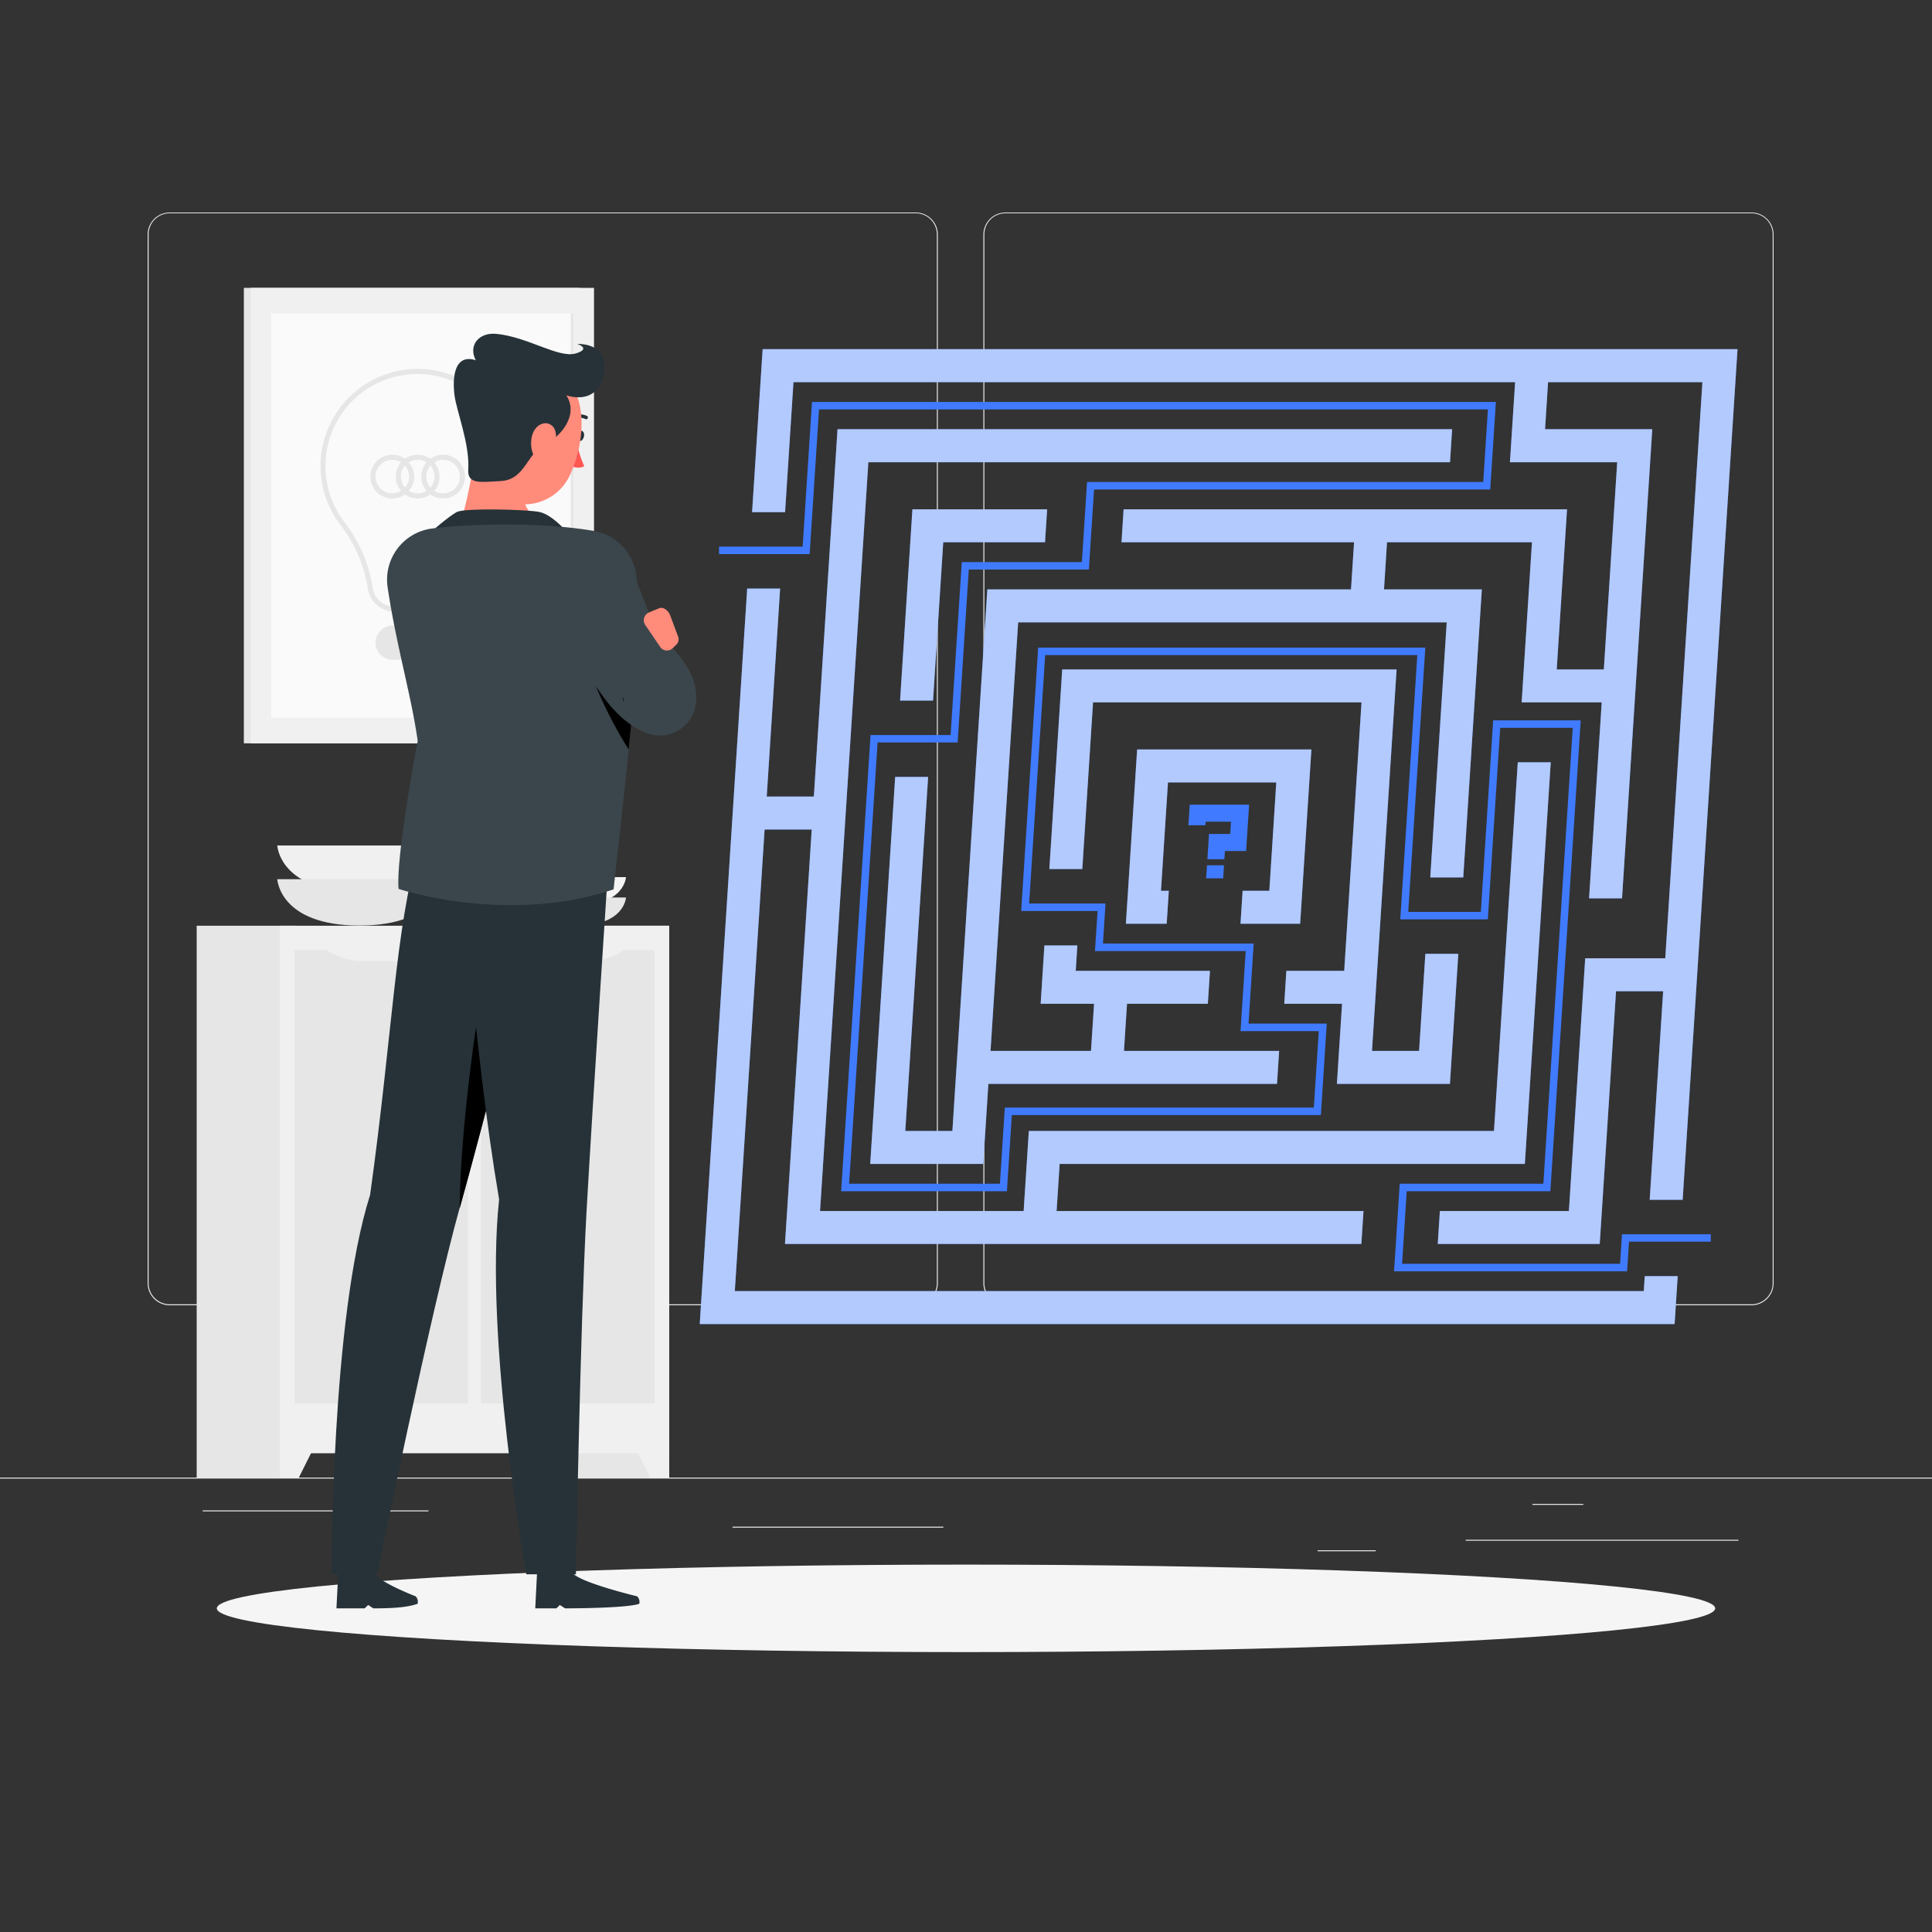
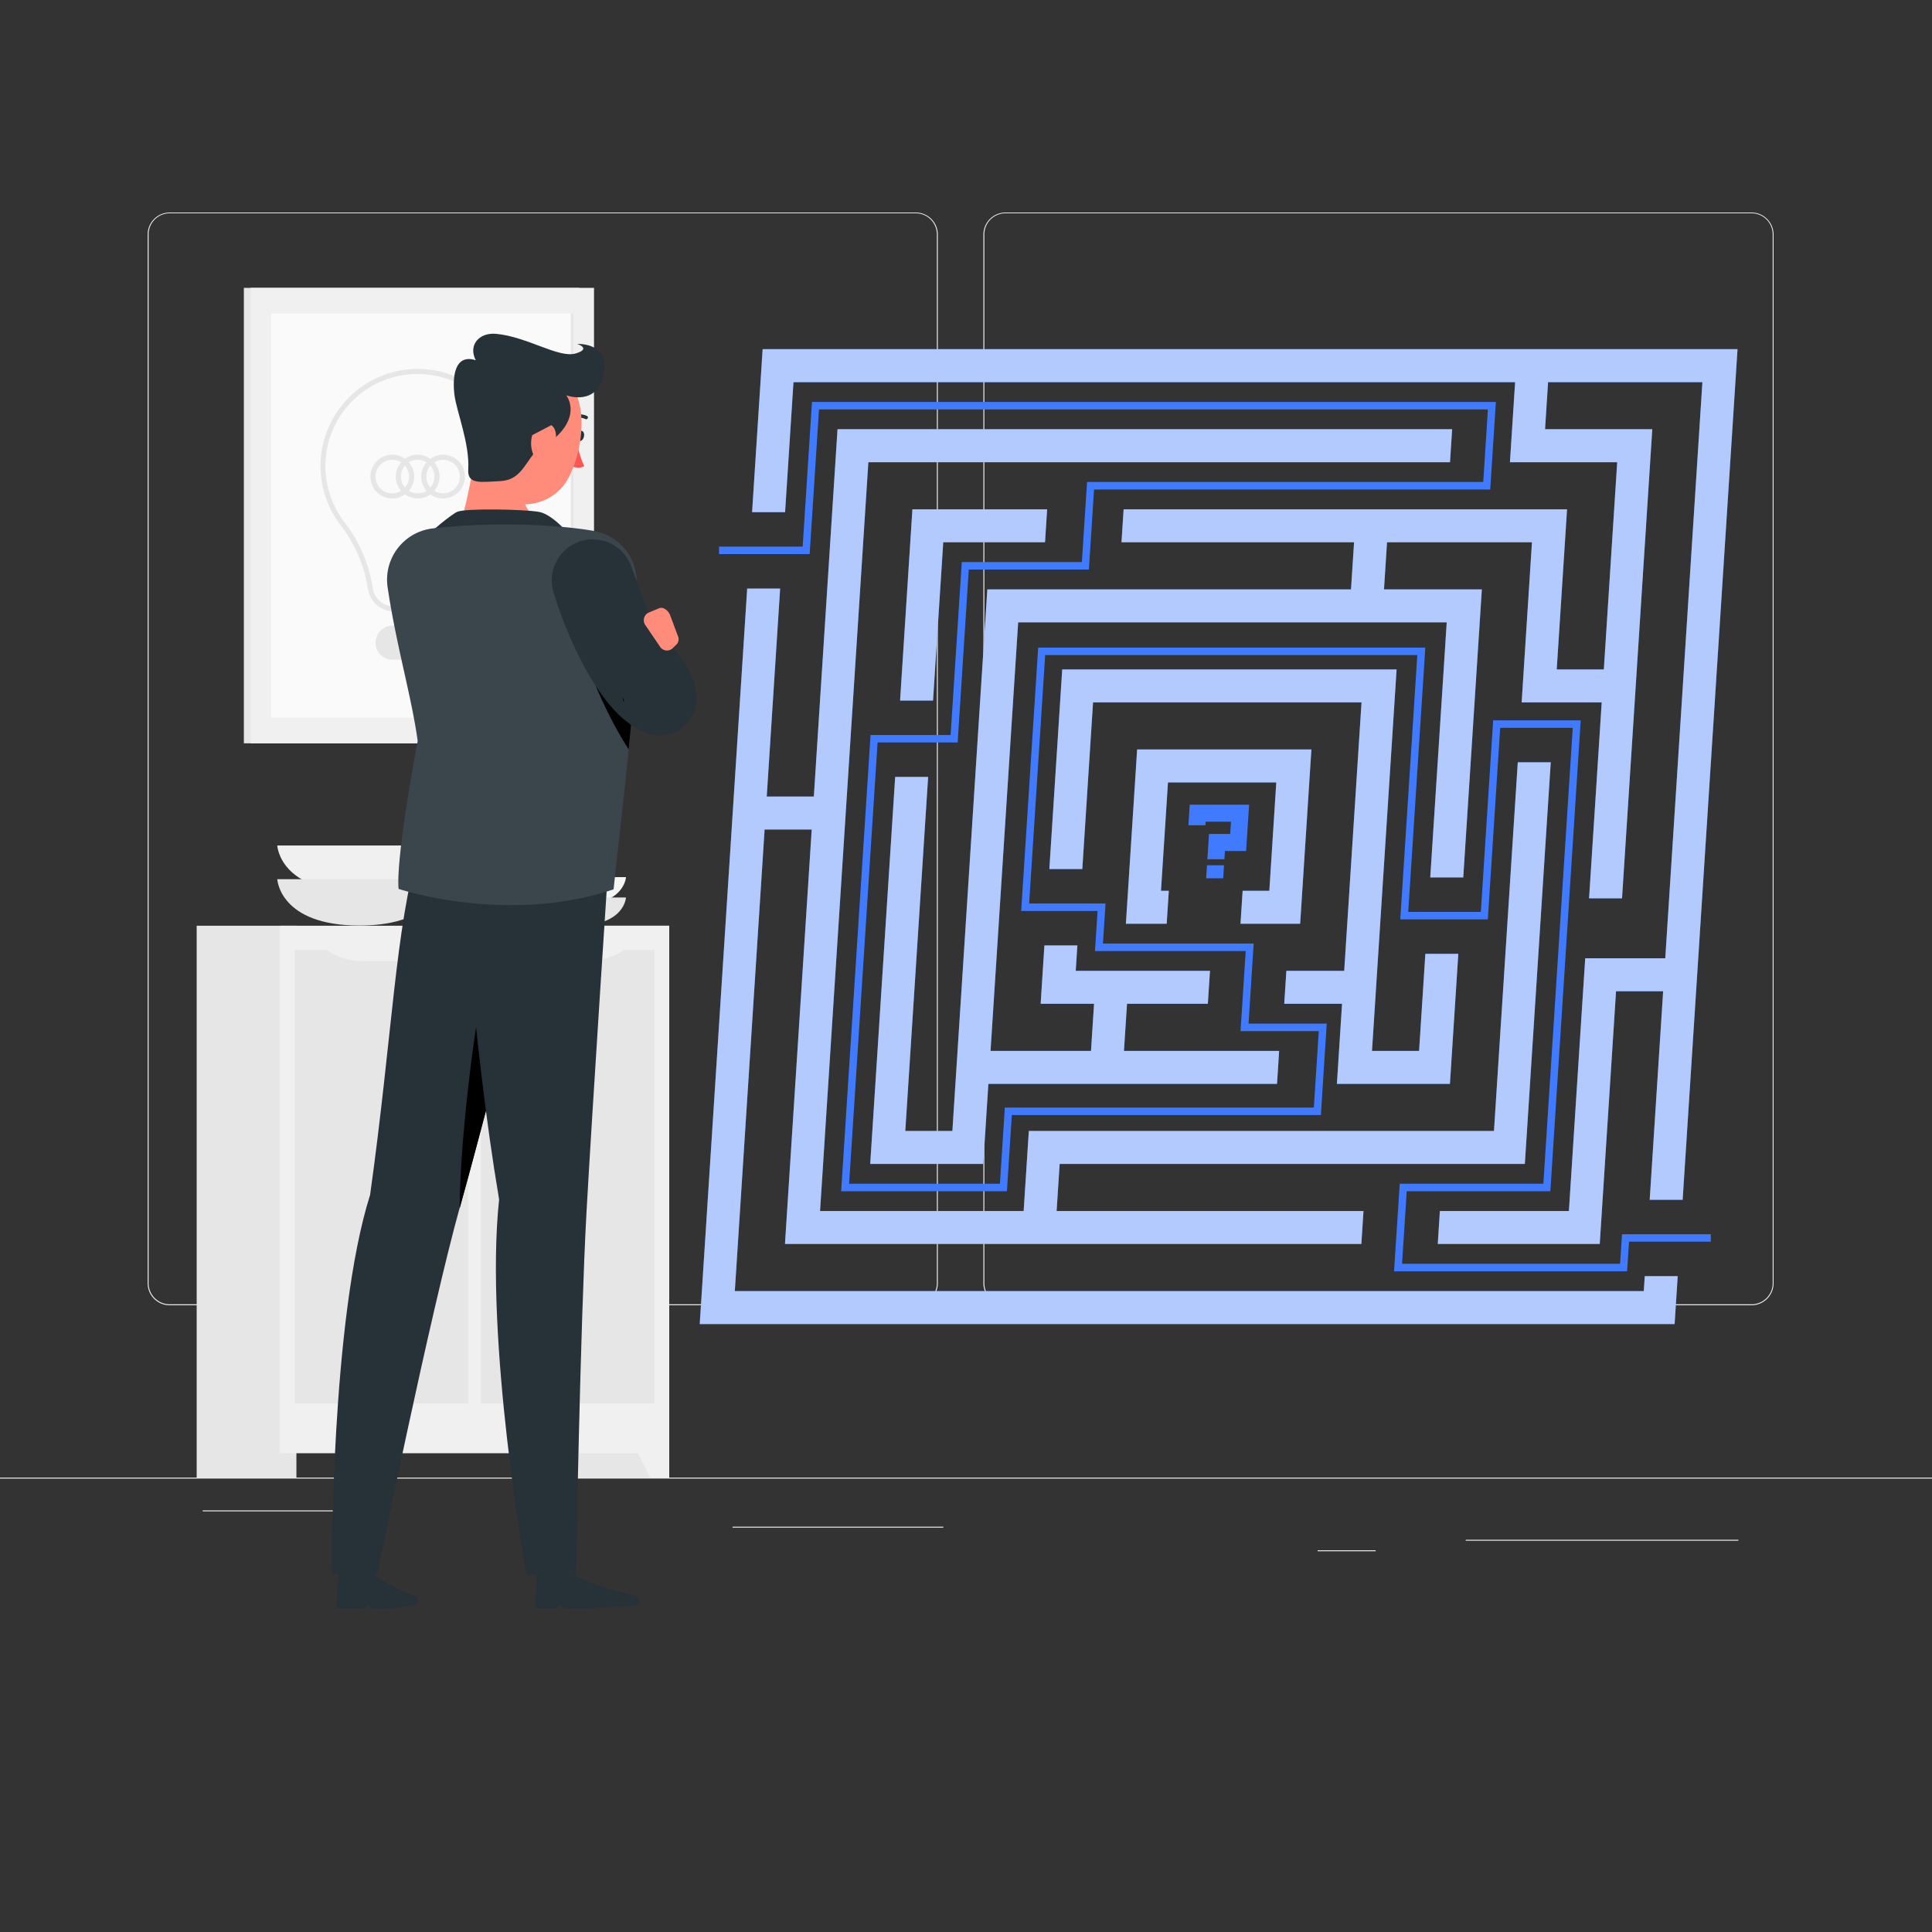
<svg xmlns="http://www.w3.org/2000/svg" viewBox="0 0 500 500">
  <rect x="0" y="0" width="500" height="500" fill="#333333" stroke="none" />
  <g id="freepik--background-complete--inject-1">
    <rect y="382.4" width="500" height="0.25" style="fill:#ebebeb" />
    <rect x="379.33" y="398.49" width="70.57" height="0.25" style="fill:#ebebeb" />
    <rect x="341" y="401.21" width="15.03" height="0.25" style="fill:#ebebeb" />
-     <rect x="396.59" y="389.21" width="13.16" height="0.25" style="fill:#ebebeb" />
    <rect x="52.46" y="390.89" width="38.83" height="0.25" style="fill:#ebebeb" />
-     <rect x="100.19" y="390.89" width="10.69" height="0.25" style="fill:#ebebeb" />
    <rect x="189.58" y="395.11" width="54.56" height="0.25" style="fill:#ebebeb" />
    <path d="M237,337.8H43.91a5.71,5.71,0,0,1-5.7-5.71V60.66A5.71,5.71,0,0,1,43.91,55H237a5.71,5.71,0,0,1,5.71,5.71V332.09A5.71,5.71,0,0,1,237,337.8ZM43.91,55.2a5.46,5.46,0,0,0-5.45,5.46V332.09a5.46,5.46,0,0,0,5.45,5.46H237a5.47,5.47,0,0,0,5.46-5.46V60.66A5.47,5.47,0,0,0,237,55.2Z" style="fill:#ebebeb" />
    <path d="M453.31,337.8H260.21a5.72,5.72,0,0,1-5.71-5.71V60.66A5.72,5.72,0,0,1,260.21,55h193.1A5.71,5.71,0,0,1,459,60.66V332.09A5.71,5.71,0,0,1,453.31,337.8ZM260.21,55.2a5.47,5.47,0,0,0-5.46,5.46V332.09a5.47,5.47,0,0,0,5.46,5.46h193.1a5.47,5.47,0,0,0,5.46-5.46V60.66a5.47,5.47,0,0,0-5.46-5.46Z" style="fill:#ebebeb" />
    <path d="M71.76,218.81s.54,12,21.27,12,21.28-12,21.28-12Z" style="fill:#f0f0f0" />
    <rect x="147.37" y="239.58" width="25.81" height="142.82" style="fill:#e6e6e6" />
    <polygon points="168.28 382.4 173.19 382.4 173.19 372.12 163.14 372.12 168.28 382.4" style="fill:#f0f0f0" />
    <rect x="50.9" y="239.58" width="25.81" height="142.82" style="fill:#e6e6e6" />
    <rect x="72.44" y="239.58" width="100.75" height="136.52" style="fill:#f0f0f0" />
    <rect x="88.23" y="282.1" width="117.38" height="44.93" transform="translate(-157.64 451.48) rotate(-90)" style="fill:#e6e6e6" />
    <rect x="40.01" y="282.09" width="117.38" height="44.93" transform="translate(-205.85 403.26) rotate(-90)" style="fill:#e6e6e6" />
    <path d="M103.15,248.74H94.26a16.85,16.85,0,0,1-10.21-3.23h29.3A16.8,16.8,0,0,1,103.15,248.74Z" style="fill:#f0f0f0" />
    <path d="M151.82,248.74h-8.89a16.85,16.85,0,0,1-10.21-3.23H162A16.8,16.8,0,0,1,151.82,248.74Z" style="fill:#f0f0f0" />
-     <polygon points="77.34 382.4 72.44 382.4 72.44 372.12 82.48 372.12 77.34 382.4" style="fill:#f0f0f0" />
    <path d="M71.76,227.53s.54,12,21.27,12,21.28-12,21.28-12Z" style="fill:#e6e6e6" />
    <path d="M136.17,227s.33,7.32,12.93,7.32S162,227,162,227Z" style="fill:#f5f5f5" />
    <path d="M136.17,232.26s.33,7.31,12.93,7.31S162,232.26,162,232.26Z" style="fill:#e6e6e6" />
    <rect x="63.11" y="74.5" width="86.83" height="117.87" style="fill:#e6e6e6" />
    <rect x="64.88" y="74.5" width="88.85" height="117.87" style="fill:#f0f0f0" />
    <rect x="57.01" y="94.33" width="104.59" height="78.22" transform="translate(242.74 24.13) rotate(90)" style="fill:#fafafa" />
    <rect x="95.78" y="133.1" width="104.59" height="0.68" transform="translate(281.51 -14.64) rotate(90)" style="fill:#e6e6e6" />
    <path d="M114.21,158.27H102.05a6.94,6.94,0,0,1-6.84-5.93,35.72,35.72,0,0,0-7.11-16.48,25.14,25.14,0,0,1,20.72-40.37,25.13,25.13,0,0,1,19.25,40.4A35.66,35.66,0,0,0,121,152.4,6.87,6.87,0,0,1,114.21,158.27Zm-6.12-61.48a23.83,23.83,0,0,0-19,38.27,37,37,0,0,1,7.37,17.09,5.62,5.62,0,0,0,5.54,4.81h12.16a5.56,5.56,0,0,0,5.47-4.75A36.93,36.93,0,0,1,127,135.09,23.83,23.83,0,0,0,108.78,96.8Z" style="fill:#e6e6e6" />
    <path d="M101.6,170.74h13a4.43,4.43,0,0,0,4.41-4.42h0a4.42,4.42,0,0,0-4.41-4.41h-13a4.43,4.43,0,0,0-4.42,4.41h0A4.43,4.43,0,0,0,101.6,170.74Z" style="fill:#e6e6e6" />
    <path d="M108.1,129a5.66,5.66,0,1,1,5.65-5.65A5.66,5.66,0,0,1,108.1,129Zm0-10a4.34,4.34,0,1,0,4.34,4.34A4.34,4.34,0,0,0,108.1,119Z" style="fill:#e6e6e6" />
    <path d="M101.52,129a5.66,5.66,0,1,1,5.66-5.65A5.65,5.65,0,0,1,101.52,129Zm0-10a4.34,4.34,0,1,0,4.34,4.34A4.34,4.34,0,0,0,101.52,119Z" style="fill:#e6e6e6" />
    <path d="M114.67,129a5.66,5.66,0,1,1,5.66-5.65A5.66,5.66,0,0,1,114.67,129Zm0-10a4.34,4.34,0,1,0,4.34,4.34A4.34,4.34,0,0,0,114.67,119Z" style="fill:#e6e6e6" />
  </g>
  <g id="freepik--Shadow--inject-1">
-     <ellipse id="freepik--path--inject-1" cx="250" cy="416.24" rx="193.89" ry="11.32" style="fill:#f5f5f5" />
-   </g>
+     </g>
  <g id="freepik--Labirynth--inject-1">
    <polygon points="425.41 334.13 190.17 334.13 197.88 214.68 210.07 214.68 203.15 321.94 352.32 321.94 352.87 313.41 273.45 313.41 274.24 301.22 394.63 301.22 401.33 197.28 392.8 197.28 386.64 292.69 266.26 292.69 264.92 313.41 212.23 313.41 224.73 119.62 375.26 119.62 375.81 111.08 216.75 111.08 210.62 206.15 198.43 206.15 201.9 152.32 193.37 152.32 181.09 342.67 433.39 342.67 434.19 330.27 425.66 330.27 425.41 334.13" style="fill:#407BFF" />
    <polygon points="197.37 90.36 194.64 132.55 203.18 132.55 205.35 98.9 392.11 98.9 390.77 119.62 418.53 119.62 415.07 173.25 402.88 173.25 405.55 131.81 290.79 131.81 290.24 140.34 350.43 140.34 349.64 152.53 255.52 152.53 247.54 276.24 247.26 280.5 246.48 292.69 234.29 292.69 240.2 201.07 231.67 201.07 225.21 301.22 254.46 301.22 255.79 280.5 330.49 280.5 331.04 271.97 290.88 271.97 291.67 259.78 312.59 259.78 313.14 251.25 278.4 251.25 278.82 244.68 270.29 244.68 269.32 259.78 283.14 259.78 282.35 271.97 256.35 271.97 263.5 161.06 374.41 161.06 370.15 227.08 378.69 227.08 383.5 152.53 358.18 152.53 358.96 140.34 396.47 140.34 393.8 181.78 414.52 181.78 411.25 232.49 419.78 232.49 427.61 111.08 399.86 111.08 400.64 98.9 440.58 98.9 430.97 248 410.25 248 406.03 313.41 372.64 313.41 372.09 321.94 414.01 321.94 418.23 256.53 430.42 256.53 426.94 310.5 435.47 310.5 449.67 90.36 197.37 90.36" style="fill:#407BFF" />
    <polygon points="241.47 181.3 244.11 140.34 270.45 140.34 271 131.81 236.13 131.81 232.94 181.3 241.47 181.3" style="fill:#407BFF" />
    <polygon points="345.99 280.5 375.24 280.5 377.41 246.85 368.88 246.85 367.26 271.97 355.07 271.97 355.86 259.78 356.13 255.52 361.44 173.25 274.9 173.25 271.57 224.91 280.1 224.91 282.88 181.78 352.36 181.78 347.88 251.25 332.91 251.25 332.36 259.78 347.32 259.78 345.99 280.5" style="fill:#407BFF" />
    <polygon points="321.59 230.53 321.04 239.06 336.48 239.06 339.39 193.96 294.29 193.96 291.38 239.06 301.94 239.06 302.49 230.53 300.46 230.53 302.27 202.49 330.3 202.49 328.5 230.53 321.59 230.53" style="fill:#407BFF" />
    <g style="opacity:0.6">
      <polygon points="425.41 334.13 190.17 334.13 197.88 214.68 210.07 214.68 203.15 321.94 352.32 321.94 352.87 313.41 273.45 313.41 274.24 301.22 394.63 301.22 401.33 197.28 392.8 197.28 386.64 292.69 266.26 292.69 264.92 313.41 212.23 313.41 224.73 119.62 375.26 119.62 375.81 111.08 216.75 111.08 210.62 206.15 198.43 206.15 201.9 152.32 193.37 152.32 181.09 342.67 433.39 342.67 434.19 330.27 425.66 330.27 425.41 334.13" style="fill:#fff" />
      <polygon points="197.37 90.36 194.64 132.55 203.18 132.55 205.35 98.9 392.11 98.9 390.77 119.62 418.53 119.62 415.07 173.25 402.88 173.25 405.55 131.81 290.79 131.81 290.24 140.34 350.43 140.34 349.64 152.53 255.52 152.53 247.54 276.24 247.26 280.5 246.48 292.69 234.29 292.69 240.2 201.07 231.67 201.07 225.21 301.22 254.46 301.22 255.79 280.5 330.49 280.5 331.04 271.97 290.88 271.97 291.67 259.78 312.59 259.78 313.14 251.25 278.4 251.25 278.82 244.68 270.29 244.68 269.32 259.78 283.14 259.78 282.35 271.97 256.35 271.97 263.5 161.06 374.41 161.06 370.15 227.08 378.69 227.08 383.5 152.53 358.18 152.53 358.96 140.34 396.47 140.34 393.8 181.78 414.52 181.78 411.25 232.49 419.78 232.49 427.61 111.08 399.86 111.08 400.64 98.9 440.58 98.9 430.97 248 410.25 248 406.03 313.41 372.64 313.41 372.09 321.94 414.01 321.94 418.23 256.53 430.42 256.53 426.94 310.5 435.47 310.5 449.67 90.36 197.37 90.36" style="fill:#fff" />
      <polygon points="241.47 181.3 244.11 140.34 270.45 140.34 271 131.81 236.13 131.81 232.94 181.3 241.47 181.3" style="fill:#fff" />
      <polygon points="345.99 280.5 375.24 280.5 377.41 246.85 368.88 246.85 367.26 271.97 355.07 271.97 355.86 259.78 356.13 255.52 361.44 173.25 274.9 173.25 271.57 224.91 280.1 224.91 282.88 181.78 352.36 181.78 347.88 251.25 332.91 251.25 332.36 259.78 347.32 259.78 345.99 280.5" style="fill:#fff" />
      <polygon points="321.59 230.53 321.04 239.06 336.48 239.06 339.39 193.96 294.29 193.96 291.38 239.06 301.94 239.06 302.49 230.53 300.46 230.53 302.27 202.49 330.3 202.49 328.5 230.53 321.59 230.53" style="fill:#fff" />
    </g>
    <polygon points="421.09 329.01 360.78 329.01 362.25 306.35 399.42 306.35 407.03 188.36 388.25 188.36 385.05 237.93 362.39 237.93 366.8 169.54 270.49 169.54 266.34 233.83 286.11 233.83 285.44 244.19 324.45 244.19 323.12 264.91 343.36 264.91 341.84 288.58 261.86 288.58 260.59 308.29 217.69 308.29 225.3 190.22 246.02 190.22 248.91 145.46 279.99 145.46 281.33 124.74 383.86 124.74 385.07 105.96 211.96 105.96 209.54 143.4 186.08 143.4 186.08 141.47 207.73 141.47 210.14 104.02 387.13 104.02 385.67 126.68 283.14 126.68 281.8 147.4 250.72 147.4 247.84 192.15 227.12 192.15 219.75 306.35 258.78 306.35 260.05 286.64 340.02 286.64 341.3 266.85 321.05 266.85 322.39 246.13 283.38 246.13 284.05 235.76 264.28 235.76 268.68 167.6 368.87 167.6 364.45 236 383.24 236 386.43 186.43 409.09 186.43 401.23 308.29 364.06 308.29 362.85 327.07 419.28 327.07 419.77 319.42 442.75 319.42 442.75 321.35 421.59 321.35 421.09 329.01" style="fill:#407BFF" />
    <polygon points="316.87 222.38 312.47 222.38 312.89 215.83 318.37 215.83 318.58 212.65 312.02 212.65 311.96 213.58 307.56 213.58 307.9 208.25 323.27 208.25 322.49 220.24 317.01 220.24 316.87 222.38" style="fill:#407BFF" />
    <polygon points="316.56 227.3 312.15 227.3 312.37 223.94 316.77 223.94 316.56 227.3" style="fill:#407BFF" />
  </g>
  <g id="freepik--Character--inject-1">
    <path d="M95.78,309.25c5.79-41.49,6.54-69.23,12.62-89.68l35-.53s-16.7,65.84-24.36,93.26-21.43,95.1-21.43,95.1H85.88S85.57,341.36,95.78,309.25Z" style="fill:#263238" />
    <path d="M126.51,249.73c-2.56,5.93-7.57,44-7.54,63l.12-.44c2.69-9.63,6.5-24,10.31-38.62Z" />
    <path d="M107.56,413.12s-9.91-3.79-11-6.33h-9l-.49,9.45h7.31l.9-.87,1.34.87c4.47,0,8.59-.17,11.45-1.18A2,2,0,0,0,107.56,413.12Z" style="fill:#263238" />
    <path d="M129.17,310.42c-7-41.27-9.91-91-9.91-91l38.51-.62s-4.43,67.06-6,95.15c-1.6,29.21-2.72,93.48-2.72,93.48H136.22S125.29,346.52,129.17,310.42Z" style="fill:#263238" />
    <path d="M124,113.56c-1.71,7.42-3,16.95-5.13,22.43,3.72,3.46,9.75,7.75,17.79,7.63s6.57-5.55,4.41-8.35c-5.76-2.91-6-5.85-4.58-8.43Z" style="fill:#ff8b7b" />
    <path d="M111.39,137.79s4.88-4.3,6.9-5.31,17.6-.67,21.22,0,8,6.07,8,6.07Z" style="fill:#263238" />
    <path d="M149.4,112.63c-.17.73.09,1.4.56,1.5s1-.4,1.16-1.13-.09-1.39-.56-1.5S149.56,111.91,149.4,112.63Z" style="fill:#263238" />
    <path d="M149.13,113.64a26.3,26.3,0,0,0,2.08,7c-1.56.92-3.62-.1-3.62-.1Z" style="fill:#ff5652" />
    <path d="M151.91,108.45a.43.43,0,0,1-.41,0,3.43,3.43,0,0,0-3.15.11.44.44,0,0,1-.6-.13.45.45,0,0,1,.13-.61,4.33,4.33,0,0,1,4-.18.43.43,0,0,1,.06.77Z" style="fill:#263238" />
    <path d="M125.29,105.24c-1.45,9-2.76,14.25.73,19.8,5.25,8.35,17.21,6.65,21.34-1.8,3.73-7.6,5.48-21.1-2.48-26.53A12.62,12.62,0,0,0,125.29,105.24Z" style="fill:#ff8b7b" />
    <path d="M138.53,116.93c-2.87,3.37-4,7.33-9.07,7.58s-8.53.93-8.28-3c.42-6.57-3-15-3.55-19.2s-.24-10.89,5.49-9.09c-2-3.9.85-7.24,5.3-6.82,8.08.76,16.16,6.36,20.55,5.08,4.21-1.24.43-2.47.43-2.47s8.36-.45,6.92,7.52c-1.61,8.87-9.78,5.77-9.78,5.77S152.11,109.19,138.53,116.93Z" style="fill:#263238" />
-     <path d="M137.74,112.62a7.69,7.69,0,0,0,.56,5.63c1.19,2.15,3.53,1.16,4.65-1.16,1-2.09,1.62-5.73-.27-7.06S138.4,110.21,137.74,112.62Z" style="fill:#ff8b7b" />
+     <path d="M137.74,112.62a7.69,7.69,0,0,0,.56,5.63c1.19,2.15,3.53,1.16,4.65-1.16,1-2.09,1.62-5.73-.27-7.06Z" style="fill:#ff8b7b" />
    <path d="M111.91,136.77c12.45-1.53,30.13-1.39,41.86.65a13.32,13.32,0,0,1,10.94,12.08c1.46,17.89-2.5,49.18-5.92,80.66-27.61,9.27-55.63-.12-55.63-.12-.61-6.36,2.81-27.17,4.94-38.28-1.57-11.48-5.54-24.61-7.79-39.85A13.34,13.34,0,0,1,111.91,136.77Z" style="fill:#263238" />
    <path d="M111.91,136.77c12.45-1.53,30.13-1.39,41.86.65a13.32,13.32,0,0,1,10.94,12.08c1.46,17.89-2.5,49.18-5.92,80.66-27.61,9.27-55.63-.12-55.63-.12-.61-6.36,2.81-27.17,4.94-38.28-1.57-11.48-5.54-24.61-7.79-39.85A13.34,13.34,0,0,1,111.91,136.77Z" style="fill:#fff;opacity:0.1" />
    <path d="M149.4,161.83c1.88,10.78,7.85,23.62,13.3,32.12.75-7.44,1.38-14.54,1.78-21.07Z" />
    <path d="M163.45,146.88l1.41,3.78,1.49,3.9c1,2.59,2,5.13,3.09,7.57.53,1.22,1.09,2.41,1.65,3.54s1.11,2.23,1.67,3.2,1.14,1.82,1.57,2.44.8.9.14.67l-13.29,7.11a5.19,5.19,0,0,0,0,1.7,2.05,2.05,0,0,0,.2.67c.11.22.15.09.1-.13a8.68,8.68,0,0,0-1-2.14,57.92,57.92,0,0,0-3.75-5.56c-1.42-1.93-3-3.87-4.52-5.85s-3.19-4-4.67-6l-.15-.2a5.38,5.38,0,0,1,6.65-8.05,73.7,73.7,0,0,1,7.2,4c2.32,1.47,4.57,3,6.81,4.79,1.11.87,2.2,1.8,3.29,2.78a40,40,0,0,1,3.27,3.25,29.09,29.09,0,0,1,3.27,4.35,16.26,16.26,0,0,1,1.59,3.45,14.43,14.43,0,0,1,.59,2.57,13.06,13.06,0,0,1,0,3.63,9.39,9.39,0,0,1-10.71,7.88,9.29,9.29,0,0,1-2.13-.58l-.44-.19a18.73,18.73,0,0,1-4.11-2.35,25.15,25.15,0,0,1-2.8-2.4,37.12,37.12,0,0,1-3.91-4.62,65.57,65.57,0,0,1-5.42-8.86c-1.55-2.93-2.85-5.87-4.07-8.82-.59-1.49-1.18-3-1.7-4.47-.27-.75-.53-1.5-.78-2.27l-.74-2.39a10.61,10.61,0,0,1,20.06-6.88Z" style="fill:#263238" />
-     <path d="M163.45,146.88l1.41,3.78,1.49,3.9c1,2.59,2,5.13,3.09,7.57.53,1.22,1.09,2.41,1.65,3.54s1.11,2.23,1.67,3.2,1.14,1.82,1.57,2.44.8.9.14.67l-13.29,7.11a5.19,5.19,0,0,0,0,1.7,2.05,2.05,0,0,0,.2.67c.11.22.15.09.1-.13a8.68,8.68,0,0,0-1-2.14,57.92,57.92,0,0,0-3.75-5.56c-1.42-1.93-3-3.87-4.52-5.85s-3.19-4-4.67-6l-.15-.2a5.38,5.38,0,0,1,6.65-8.05,73.7,73.7,0,0,1,7.2,4c2.32,1.47,4.57,3,6.81,4.79,1.11.87,2.2,1.8,3.29,2.78a40,40,0,0,1,3.27,3.25,29.09,29.09,0,0,1,3.27,4.35,16.26,16.26,0,0,1,1.59,3.45,14.43,14.43,0,0,1,.59,2.57,13.06,13.06,0,0,1,0,3.63,9.39,9.39,0,0,1-10.71,7.88,9.29,9.29,0,0,1-2.13-.58l-.44-.19a18.73,18.73,0,0,1-4.11-2.35,25.15,25.15,0,0,1-2.8-2.4,37.12,37.12,0,0,1-3.91-4.62,65.57,65.57,0,0,1-5.42-8.86c-1.55-2.93-2.85-5.87-4.07-8.82-.59-1.49-1.18-3-1.7-4.47-.27-.75-.53-1.5-.78-2.27l-.74-2.39a10.61,10.61,0,0,1,20.06-6.88Z" style="fill:#fff;opacity:0.1" />
    <path d="M173.48,159.35l1.93,5.17a2,2,0,0,1-.2,2.13L174,167.84a2.15,2.15,0,0,1-3.26-.59l-3.64-5.35a2.2,2.2,0,0,1,.7-3.33l2.84-1.18C171.58,157,173,157.94,173.48,159.35Z" style="fill:#ff8b7b" />
    <path d="M164.88,413.12S149,409.33,148,406.79h-9l-.48,9.45H144l.89-.87,1.35.87c4.47,0,16.34-.17,19.2-1.18A2,2,0,0,0,164.88,413.12Z" style="fill:#263238" />
  </g>
</svg>